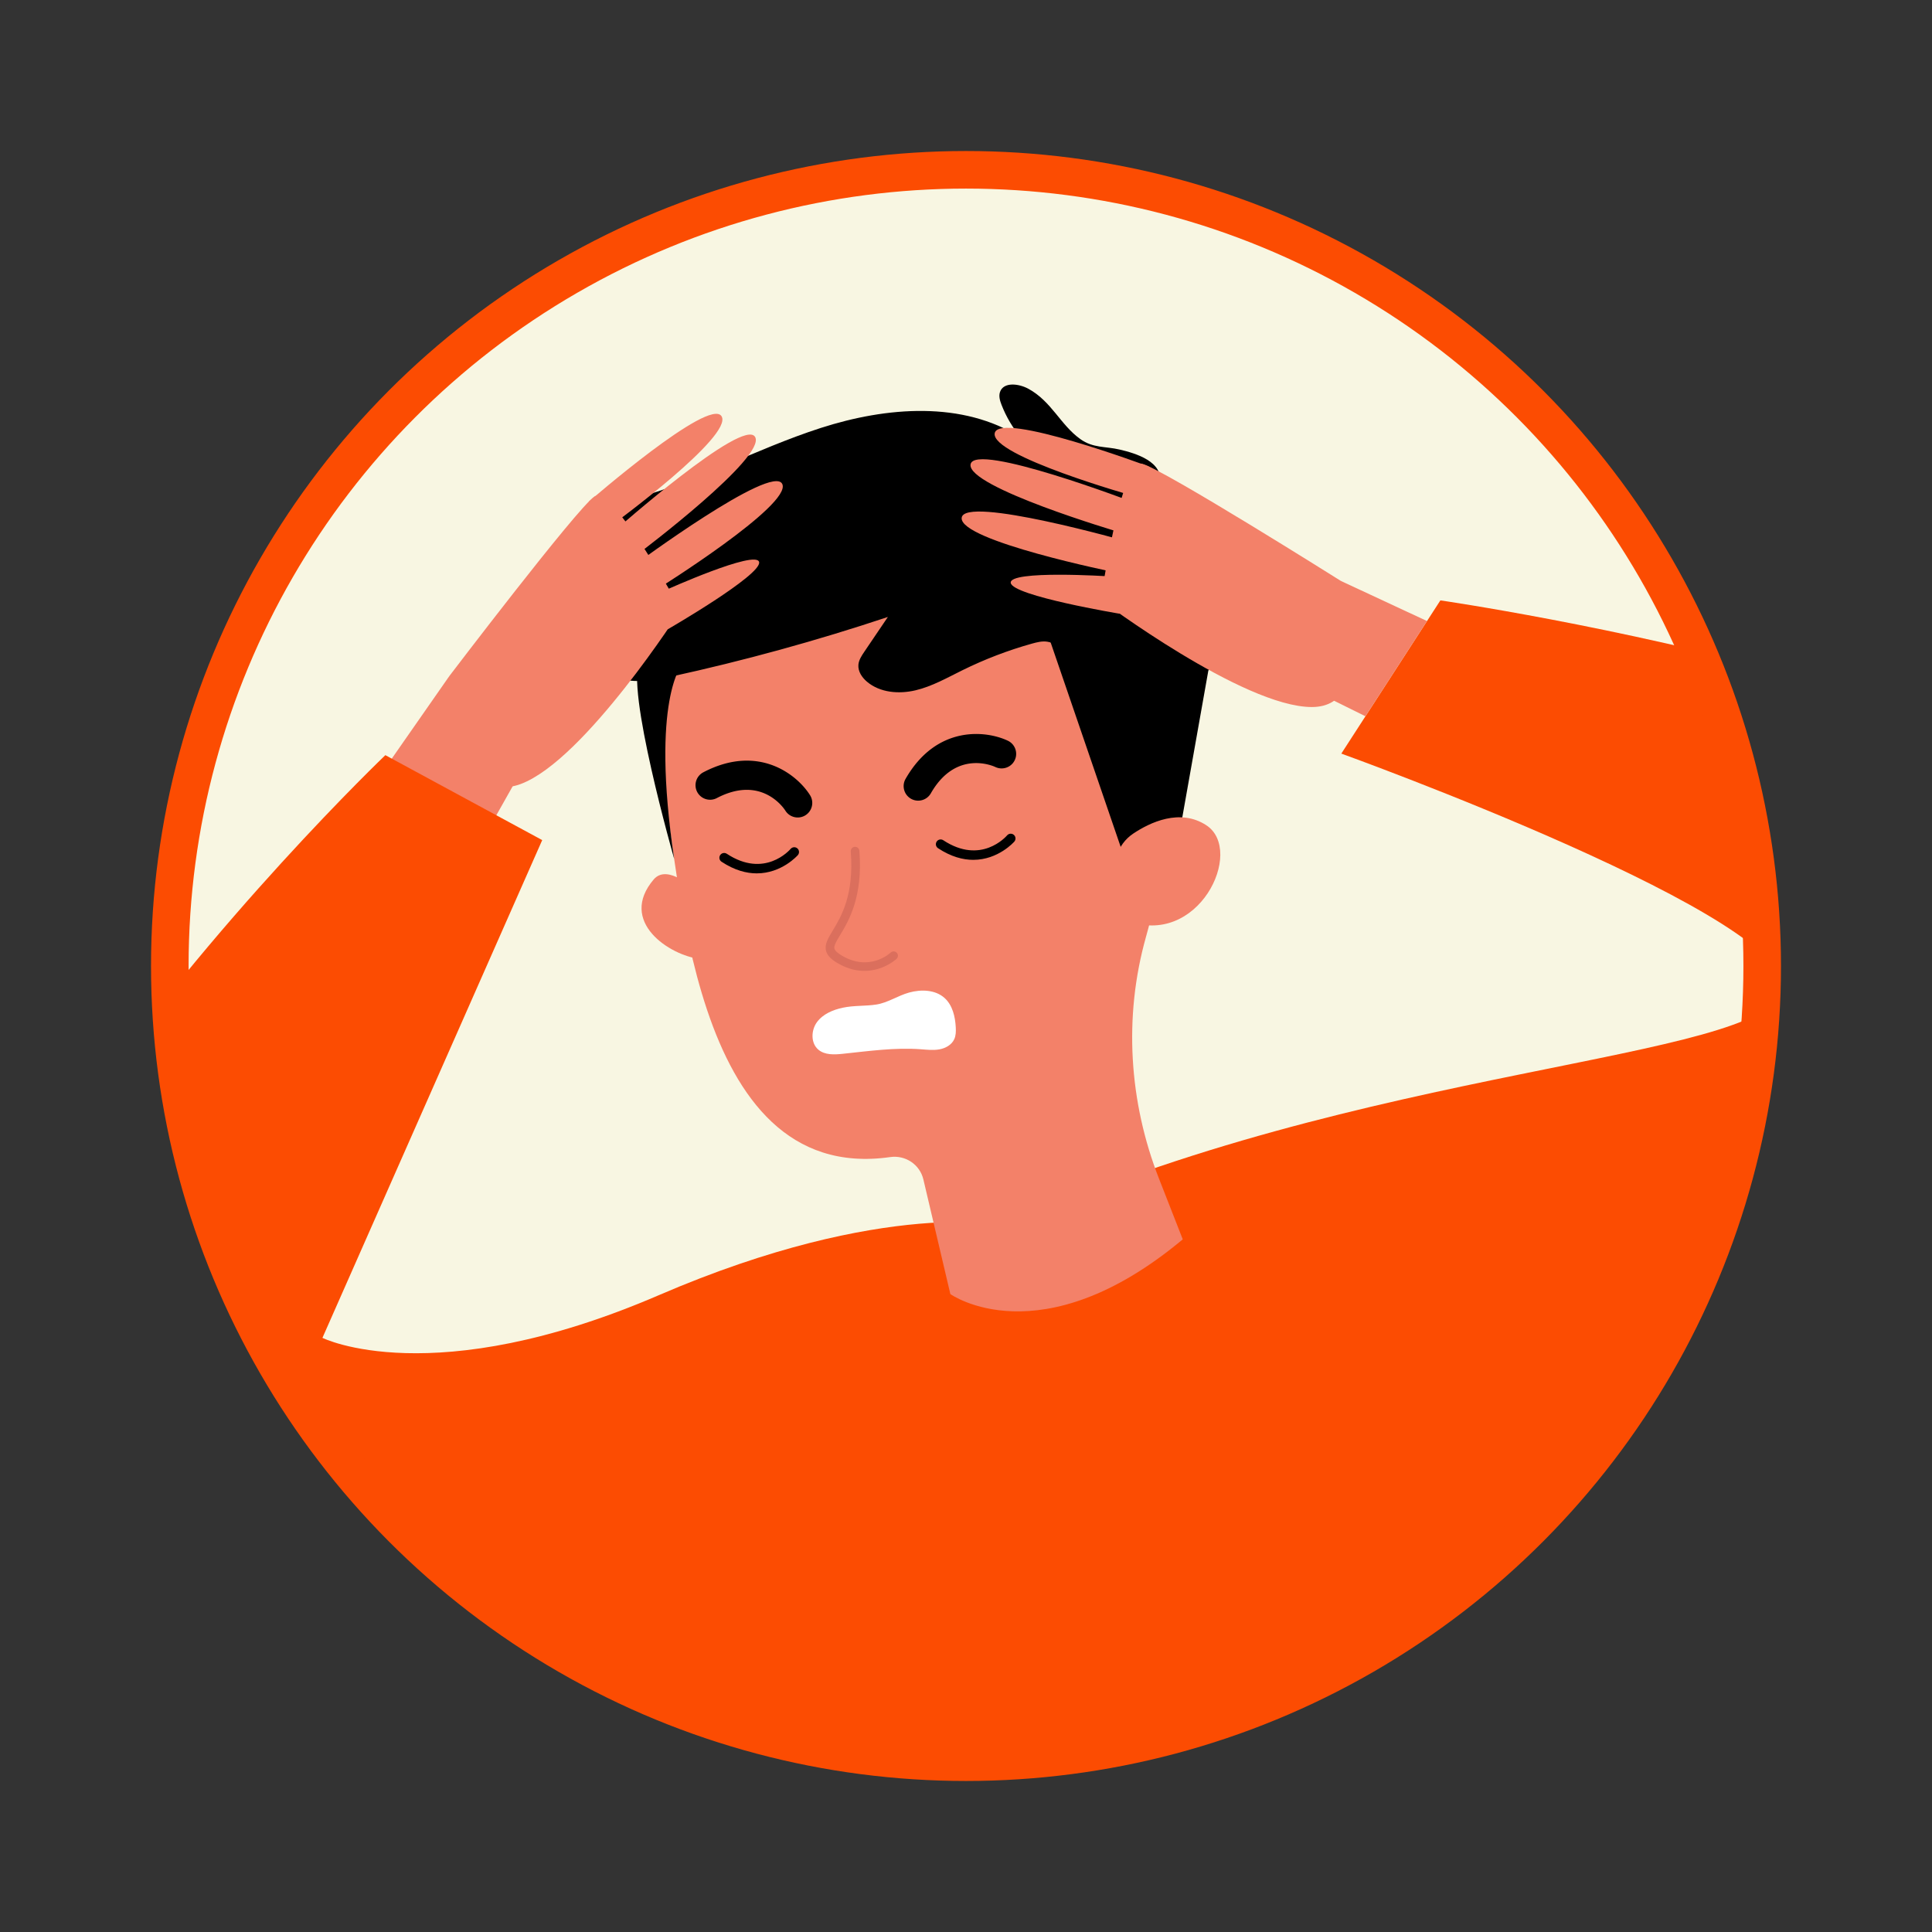
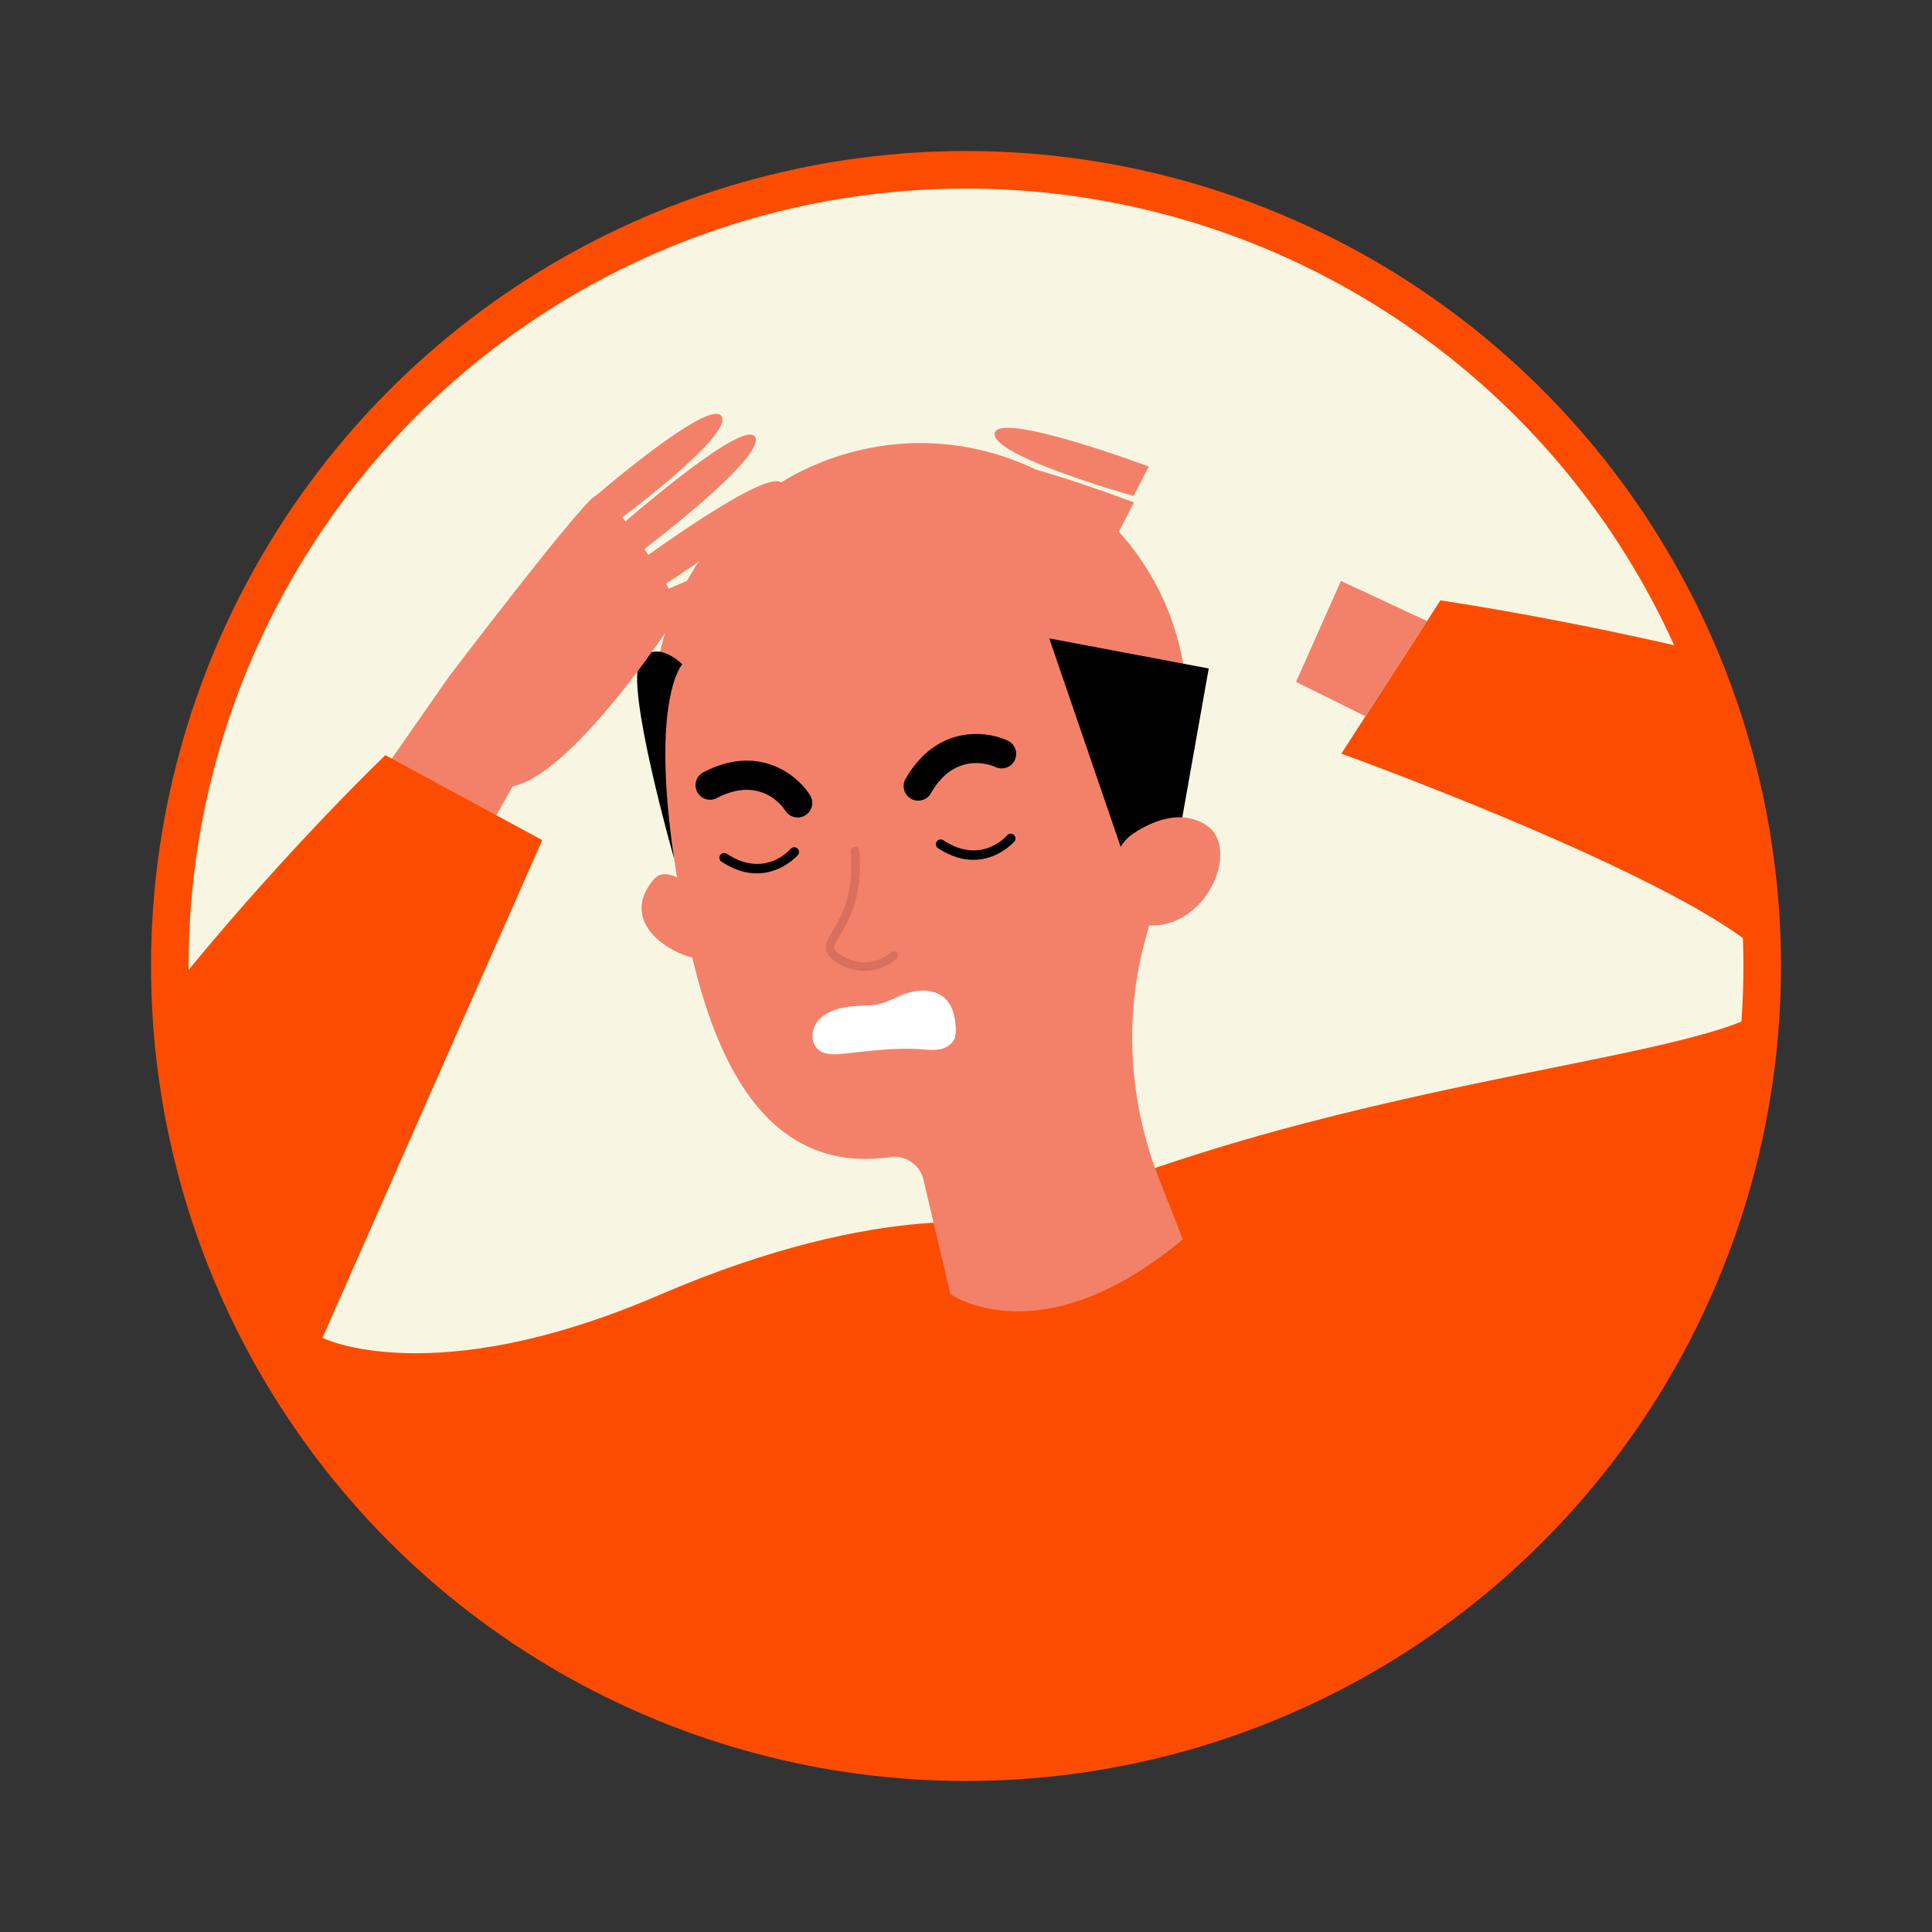
<svg xmlns="http://www.w3.org/2000/svg" xmlns:xlink="http://www.w3.org/1999/xlink" viewBox="0 0 1080 1080">
  <rect x="0" y="0" width="1080" height="1080" fill="#333333" stroke="none" />
  <defs>
    <circle id="A" cx="540" cy="540" r="445.08" />
  </defs>
  <use xlink:href="#A" fill="#f8f6e2" />
  <clipPath id="B">
    <use xlink:href="#A" />
  </clipPath>
  <g clip-path="url(#B)">
    <path d="M251.14 377.98l-43.18 61.93 64.43 24.81 20.16-35.78z" fill="#f38169" />
    <path d="M564.18 685.16s-69.11-15.78-195.81 38.82-188.13 23.89-188.13 23.89L303.1 469.62l-87.68-47.48S-172.99 792.96 3.63 927.83c176.61 134.86 387.78 58.08 387.78 58.08s42.23 122.86 49.91 291.79-19.2 349.38-19.2 349.38 307.15 53.75 449.21 0l65.27-153.57 26.88 134.38s69.11-12.16 88.31-29.12-11.52-436.42-69.11-650.94c0 0 276.95-348.8 253.4-419.78-38.39-115.73-430.9-172.43-430.9-172.43l-55.37 85.64s257.83 93 246.31 132.5c-11.53 39.49-236.13 41.81-431.94 131.4z" fill="#fc4c02" />
    <g fill="#f38169">
      <path d="M388.87 497.81s-15.6-15.43-23.45-6.19c-20.01 23.56 8.86 42.46 25.89 44.45l-2.44-38.26z" />
      <path d="M369.78 432.89h.15l-1.32-5.62c-17.5-83.88 39.19-165.99 125.44-178.15 71.85-10.13 141.61 34.18 162.94 103.53 7.92 25.75 8.53 51.65 3.28 75.79-6.4 36.96-12.2 68.65-19.74 95.56-12.46 44.5-9.46 91.92 7.39 134.96l13.25 33.85c-79.73 66.47-129.91 30.59-129.91 30.59l-15.08-64.06c-1.97-8.36-10.01-13.74-18.52-12.53-.05.01-.1.01-.16.02C384.77 662.79 380.24 483 369.78 432.89z" />
    </g>
    <path d="M564.43 428.18c1.19-.79 2.18-1.9 2.83-3.28 1.92-4.06.19-8.91-3.87-10.83-12.23-5.8-39.91-8.81-57.17 21.33-2.23 3.9-.88 8.87 3.02 11.1s8.87.87 11.1-3.02c14.15-24.77 35.19-15.14 36.08-14.71 2.69 1.26 5.71.94 8.01-.59zm-118.34 28.8c1.42-.03 2.86-.43 4.15-1.24 3.8-2.38 4.96-7.4 2.58-11.21-7.19-11.48-28.89-28.92-59.66-12.81a8.14 8.14 0 0 0-3.43 10.98 8.14 8.14 0 0 0 10.98 3.43c25.26-13.24 37.8 6.19 38.32 7.03 1.58 2.52 4.29 3.87 7.06 3.82zm229.59-83.3l-18.99 107.01-27.65.23-42.5-124.05z" />
    <path d="M624.28 478.64c1.38-5.21 4.73-9.67 9.22-12.67 9.23-6.17 26.08-14.31 40.85-4.64 21.67 14.19-4.48 69.24-45.06 53.06-.01-.01-12.32-8.07-5.01-35.75z" fill="#f38169" />
    <path d="M476.58 541.9c14.38 3.66 24.51-5.8 24.63-5.91.96-.92 1-2.44.08-3.4-.91-.96-2.44-1-3.41-.09-.47.44-11.8 10.81-27.21 1.73-2.51-1.48-3.94-2.81-4.22-3.95-.41-1.61 1.09-4.11 3.17-7.56 4.79-7.95 12.8-21.26 10.78-47.12-.11-1.33-1.27-2.33-2.6-2.22s-2.32 1.27-2.22 2.6c1.9 24.32-5.32 36.32-10.1 44.26-2.58 4.29-4.63 7.68-3.72 11.24.64 2.54 2.63 4.68 6.46 6.92 2.91 1.7 5.71 2.82 8.36 3.5z" fill="#db6f5d" />
    <path d="M381.42 371.32s-17.89 19.11-4.56 108.77c0 0-27.74-97.26-19.02-110.43 8.71-13.17 23.58 1.66 23.58 1.66zm162.65 109.34c-5.77 0-12.41-1.7-19.71-6.51-1.23-.81-1.57-2.46-.76-3.69.81-1.24 2.46-1.57 3.7-.76 21.09 13.91 35.08-2.03 35.67-2.72.97-1.12 2.65-1.24 3.76-.3 1.12.96 1.26 2.64.3 3.76-.13.15-8.95 10.22-22.96 10.22zm-121.03 7.56c-5.77 0-12.42-1.7-19.7-6.51-1.23-.81-1.57-2.46-.76-3.69.82-1.24 2.47-1.57 3.7-.76 21.1 13.92 35.09-2.03 35.68-2.72.96-1.12 2.65-1.25 3.76-.3 1.12.96 1.25 2.64.3 3.76-.14.15-8.96 10.22-22.98 10.22z" />
    <path d="M508.2 554.84c6.71-1.85 14.59-1.63 19.78 3.01 4.49 4.02 5.98 10.42 6.3 16.45.12 2.25.09 4.58-.85 6.63-1.45 3.17-4.87 5.05-8.3 5.67s-6.95.19-10.42-.06c-14.53-1.06-29.08 1.02-43.58 2.54-4.73.5-10.03.76-13.66-2.31-4.32-3.65-4.12-10.83-.78-15.39 3.35-4.56 8.96-6.9 14.49-8.07 6.25-1.33 12.54-.81 18.7-1.77 6.42-1 12.06-4.97 18.32-6.7z" fill="#fff" />
-     <path d="M574.9 217.34c-5.35-2.93-13.9-3.99-15.89 1.78-.8 2.32-.04 4.88.85 7.17 2.58 6.66 6.26 12.9 10.85 18.38-32.53-20.76-75.15-17.27-111.89-5.44s-70.93 31.1-108.35 40.55c-14.84 3.75-32.68 8.07-37.64 22.54-3.46 10.1 1.6 21.77 10.13 28.19s19.75 8.31 30.41 7.72c-8.59-.88-17.47 4.2-21.06 12.06s-1.61 17.9 4.68 23.81c9.63 9.04 24.87 7.03 37.77 4.21 41.08-8.97 81.68-20.13 121.57-33.43l-13.21 19.51c-1.5 2.22-3.05 4.57-3.27 7.23-.31 3.67 2 7.1 4.81 9.47 7.27 6.15 17.85 6.99 27.11 4.8 9.27-2.19 17.66-7 26.2-11.21 12.46-6.15 25.5-11.15 38.89-14.89 2.77-.77 5.65-1.5 8.49-1.09 3.84.55 7.05 3.07 10.3 5.2 19.34 12.69 43.98 13.08 67.11 13.04 7.19-.01 16.28-1.39 18.16-8.33.73-2.69.06-5.54-.66-8.22-8.69-32.19-26.26-61.92-50.26-85.06 6.16 5.94 16.49 4.71 18.35-4.97 2.37-12.31-13.62-16.99-22.44-19.05-8.07-1.89-14.84-.74-21.98-5.84-11.17-7.99-16.05-21.02-29.03-28.13z" />
    <g fill="#f38169">
-       <path d="M749.58 324.76s-99.28-62.48-111.12-65.52c-11.85-3.04-23.09 76.19-23.09 76.19s79.5 59.75 117.91 59.81 16.3-70.48 16.3-70.48z" />
      <path d="M626.01 343.1s-59.97-9.98-61-17.26c-1.03-7.27 54.64-3.67 54.64-3.67l6.36 20.93zm-2.66-23.15s-86.91-17.57-85.77-30.44c1.15-12.86 92.85 13.27 92.85 13.27l-7.08 17.17zm1.99-22.58s-85.05-25.1-82.78-37.81c2.26-12.71 91.33 21.33 91.33 21.33l-8.55 16.48zm8.29-20.11s-80.06-22.51-77.58-35.11 86.13 18.63 86.13 18.63l-8.55 16.48zM251.14 377.98s71.02-93.36 81.05-100.36 48.36 63.24 48.36 63.24-53.47 83.85-89.41 97.39c-35.93 13.54-40-60.27-40-60.27z" />
      <path d="M373.29 351.77s52.65-30.4 51.06-37.57-52.45 15.75-52.45 15.75l1.39 21.82zm-5.63-22.61s75.21-46.97 69.63-58.61c-5.59-11.64-82.28 45.02-82.28 45.02l12.65 13.59zm-9.8-20.45s70.82-53.36 64.24-64.47-78.03 52.04-78.03 52.04l13.79 12.43zm-14.82-15.91s67.06-49.19 60.31-60.11c-6.75-10.93-74.11 47.68-74.11 47.68l13.8 12.43zm406.54 31.96l48.12 22.41-34.41 53.23-38.81-19.19z" />
    </g>
    <path d="M782.13 1327.62c109.81-1.59 197.12-13.08 261.8-25.99-8.44-84.22-20.45-175.97-35.37-257.51-28.8 7.33-64.18 15.82-107.41 25.43-138.9 30.89-311.54 11.59-478.12 44.29 8.35 45.85 15.86 101.72 18.68 163.87 1.14 25.18 1.51 50.61 1.32 75.66 88.75-11.8 209.01-23.87 339.1-25.75z" fill="#233bc0" />
  </g>
  <use xlink:href="#A" fill="none" stroke="#fc4c02" stroke-width="21" stroke-miterlimit="10" />
</svg>